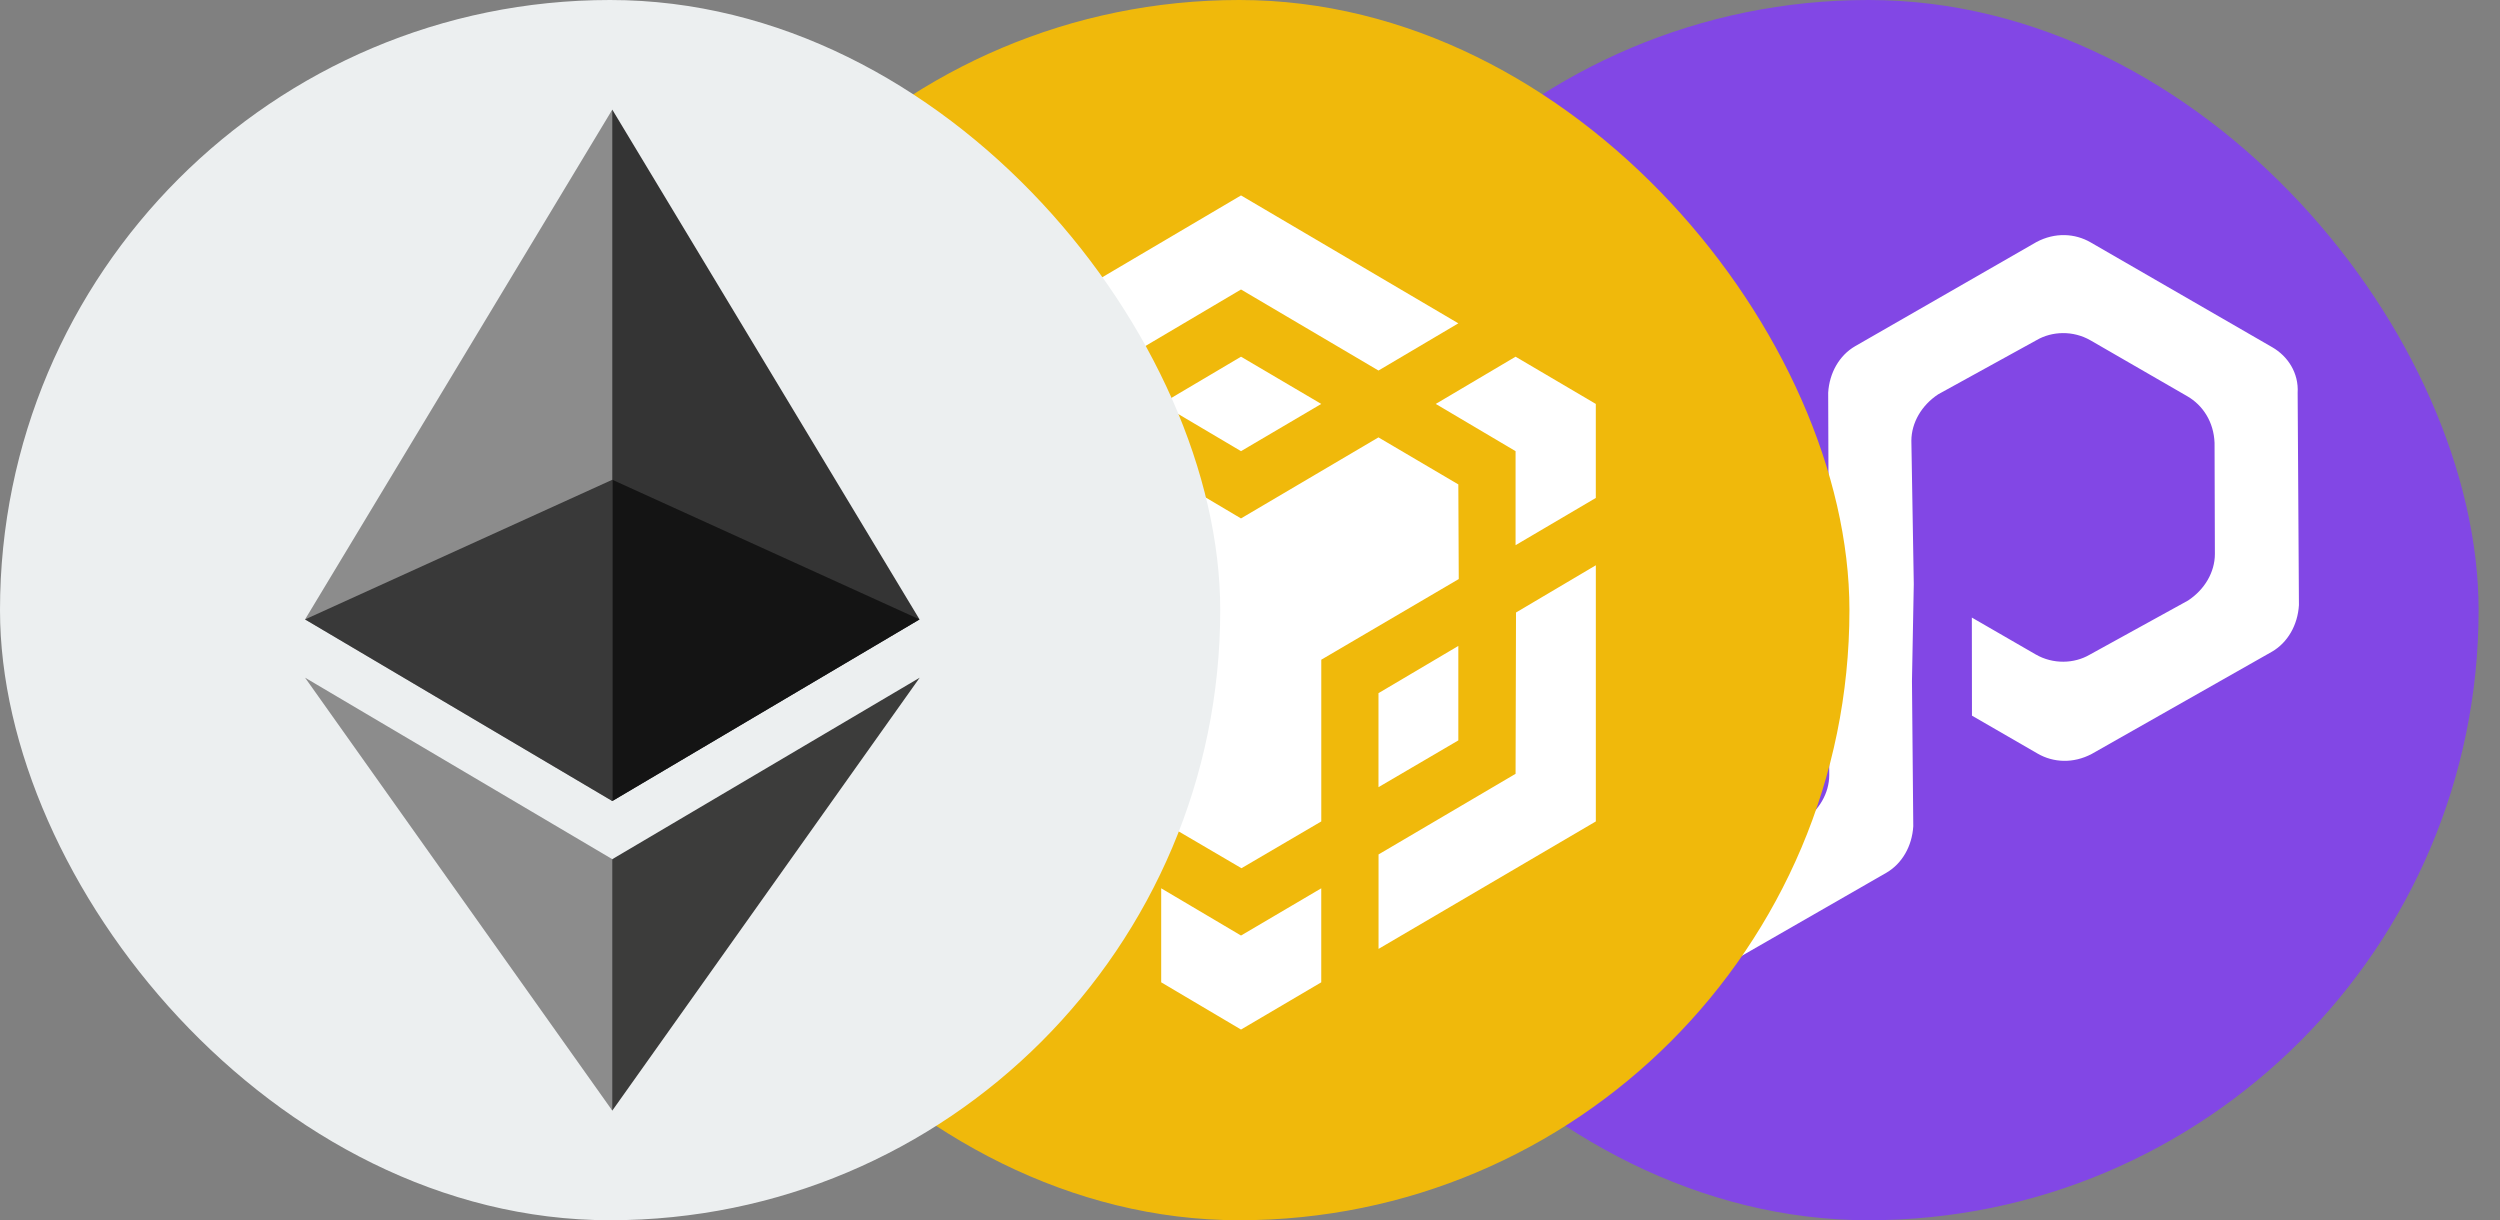
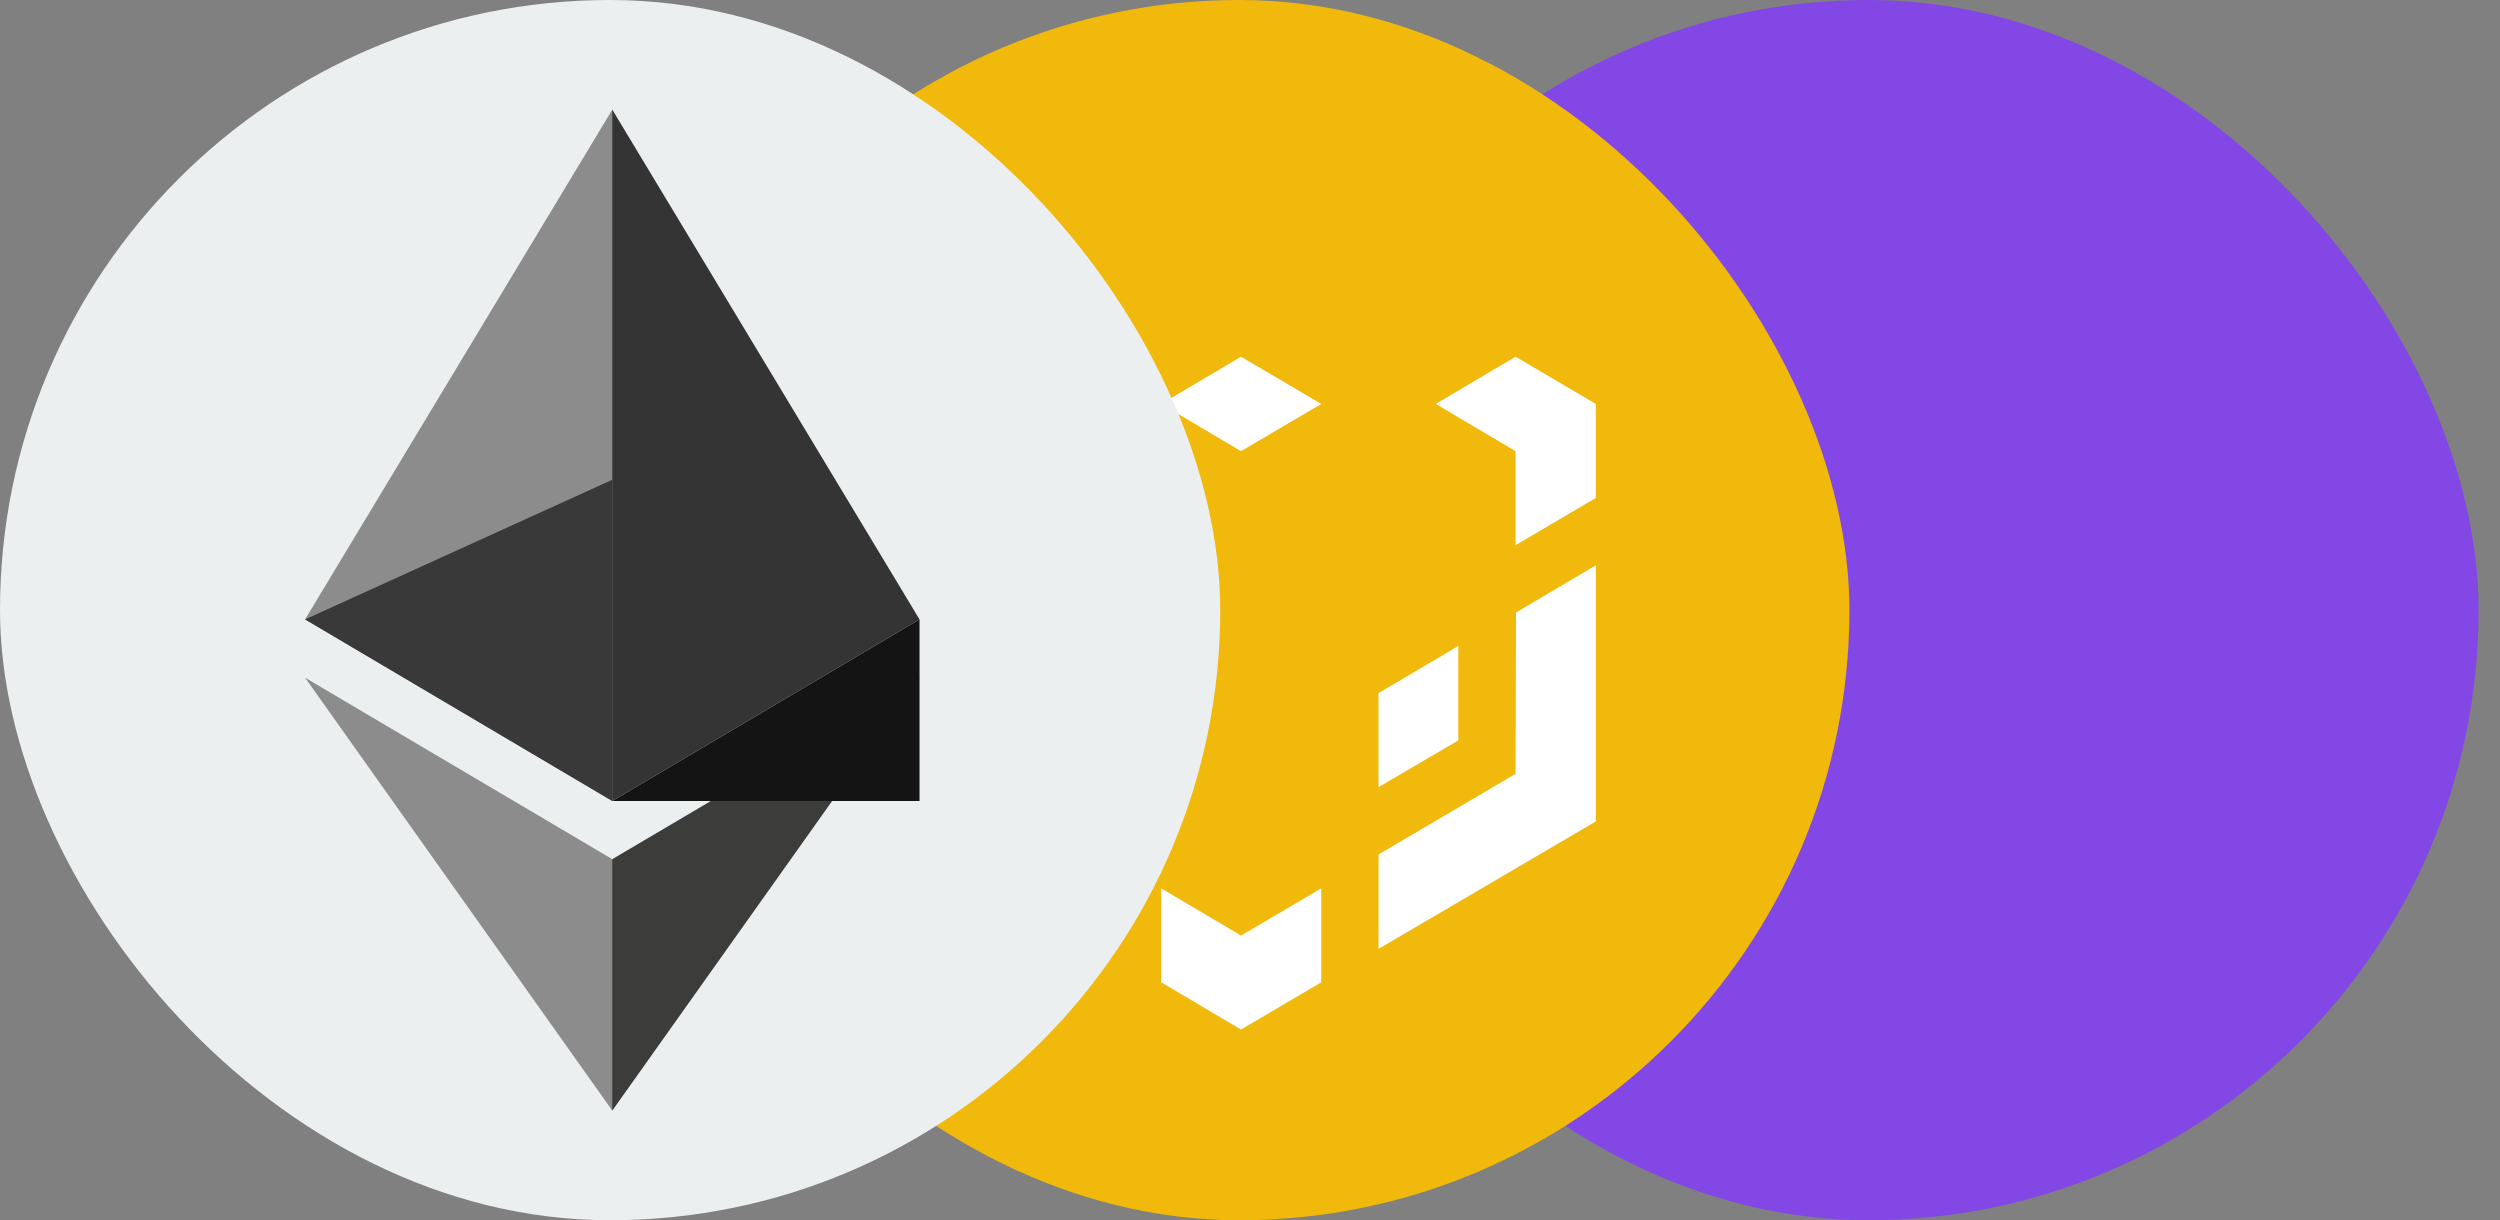
<svg xmlns="http://www.w3.org/2000/svg" width="84" height="41" viewBox="0 0 84 41" fill="none">
  <rect x="0" y="0" width="84" height="41" fill="#808080" stroke="none" />
  <rect x="42.281" width="41" height="41" rx="20.5" fill="#8247E5" />
-   <path d="M63.385 29.323C63.908 29.018 64.246 28.433 64.286 27.762L64.242 22.883L64.303 19.624L64.222 14.809C64.225 14.204 64.563 13.619 65.123 13.249L68.428 11.429C68.951 11.124 69.658 11.1 70.243 11.437L73.494 13.314C74.014 13.614 74.384 14.175 74.409 14.883L74.42 18.617C74.418 19.222 74.08 19.807 73.519 20.177L70.215 21.997C69.692 22.302 68.984 22.326 68.399 21.989L66.254 20.75L66.258 24.046L68.468 25.323C68.988 25.623 69.659 25.663 70.284 25.331L76.343 21.894C76.865 21.589 77.203 21.004 77.244 20.333L77.201 13.2C77.241 12.53 76.871 11.97 76.351 11.669L70.24 8.141C69.719 7.841 69.049 7.8 68.424 8.133L62.328 11.635C61.805 11.94 61.467 12.525 61.427 13.195L61.443 17.972L61.447 21.269L61.463 26.046C61.46 26.651 61.122 27.236 60.562 27.606L57.322 29.463C56.799 29.768 56.092 29.793 55.507 29.455L52.256 27.578C51.736 27.278 51.366 26.718 51.341 26.01L51.292 22.341C51.295 21.736 51.633 21.15 52.193 20.78L55.432 18.923C55.955 18.618 56.663 18.593 57.248 18.931L59.329 20.133L59.325 16.836L57.179 15.597C56.659 15.297 55.989 15.257 55.363 15.589L49.267 19.091C48.744 19.396 48.407 19.981 48.366 20.652L48.382 27.682C48.379 28.287 48.711 28.913 49.297 29.251L55.473 32.817C55.993 33.117 56.663 33.157 57.289 32.825L63.385 29.323Z" fill="white" />
  <rect x="21.141" width="41" height="41" rx="20.5" fill="#F0B90B" />
  <path d="M32.471 20.58L32.486 26L37.092 28.711V31.884L29.791 27.602V18.994L32.471 20.58ZM32.471 15.159V18.318L29.789 16.731V13.572L32.471 11.985L35.167 13.572L32.471 15.159ZM39.016 13.572L41.698 11.985L44.394 13.572L41.698 15.159L39.016 13.572Z" fill="white" />
  <path d="M34.41 24.877V21.703L37.092 23.29V26.449L34.41 24.877ZM39.016 29.847L41.698 31.434L44.394 29.847V33.006L41.698 34.593L39.016 33.006V29.847ZM48.241 13.572L50.923 11.985L53.619 13.572V16.731L50.923 18.318V15.159L48.241 13.572ZM50.923 26L50.938 20.58L53.62 18.993V27.6L46.319 31.883V28.709L50.923 26Z" fill="white" />
  <path d="M49 24.877L46.317 26.449V23.29L49 21.703V24.877Z" fill="white" />
-   <path d="M49 16.283L49.014 19.456L44.395 22.166V27.6L41.713 29.172L39.031 27.6V22.166L34.411 19.456V16.283L37.105 14.696L41.697 17.419L46.316 14.696L49.011 16.283H49ZM34.41 10.864L41.698 6.566L49 10.864L46.317 12.45L41.698 9.727L37.092 12.45L34.41 10.864Z" fill="white" />
  <rect width="41" height="41" rx="20.5" fill="#ECEFF0" />
  <path d="M20.573 3.684L20.347 4.45V26.689L20.573 26.914L30.896 20.812L20.573 3.684Z" fill="#343434" />
  <path d="M20.573 3.684L10.25 20.812L20.573 26.914V16.12V3.684Z" fill="#8C8C8C" />
  <path d="M20.573 28.868L20.446 29.023V36.945L20.573 37.316L30.902 22.77L20.573 28.868Z" fill="#3C3C3B" />
  <path d="M20.573 37.316V28.868L10.25 22.77L20.573 37.316Z" fill="#8C8C8C" />
-   <path d="M20.573 26.914L30.896 20.812L20.573 16.12V26.914Z" fill="#141414" />
+   <path d="M20.573 26.914L30.896 20.812V26.914Z" fill="#141414" />
  <path d="M10.25 20.812L20.573 26.914V16.12L10.25 20.812Z" fill="#393939" />
</svg>